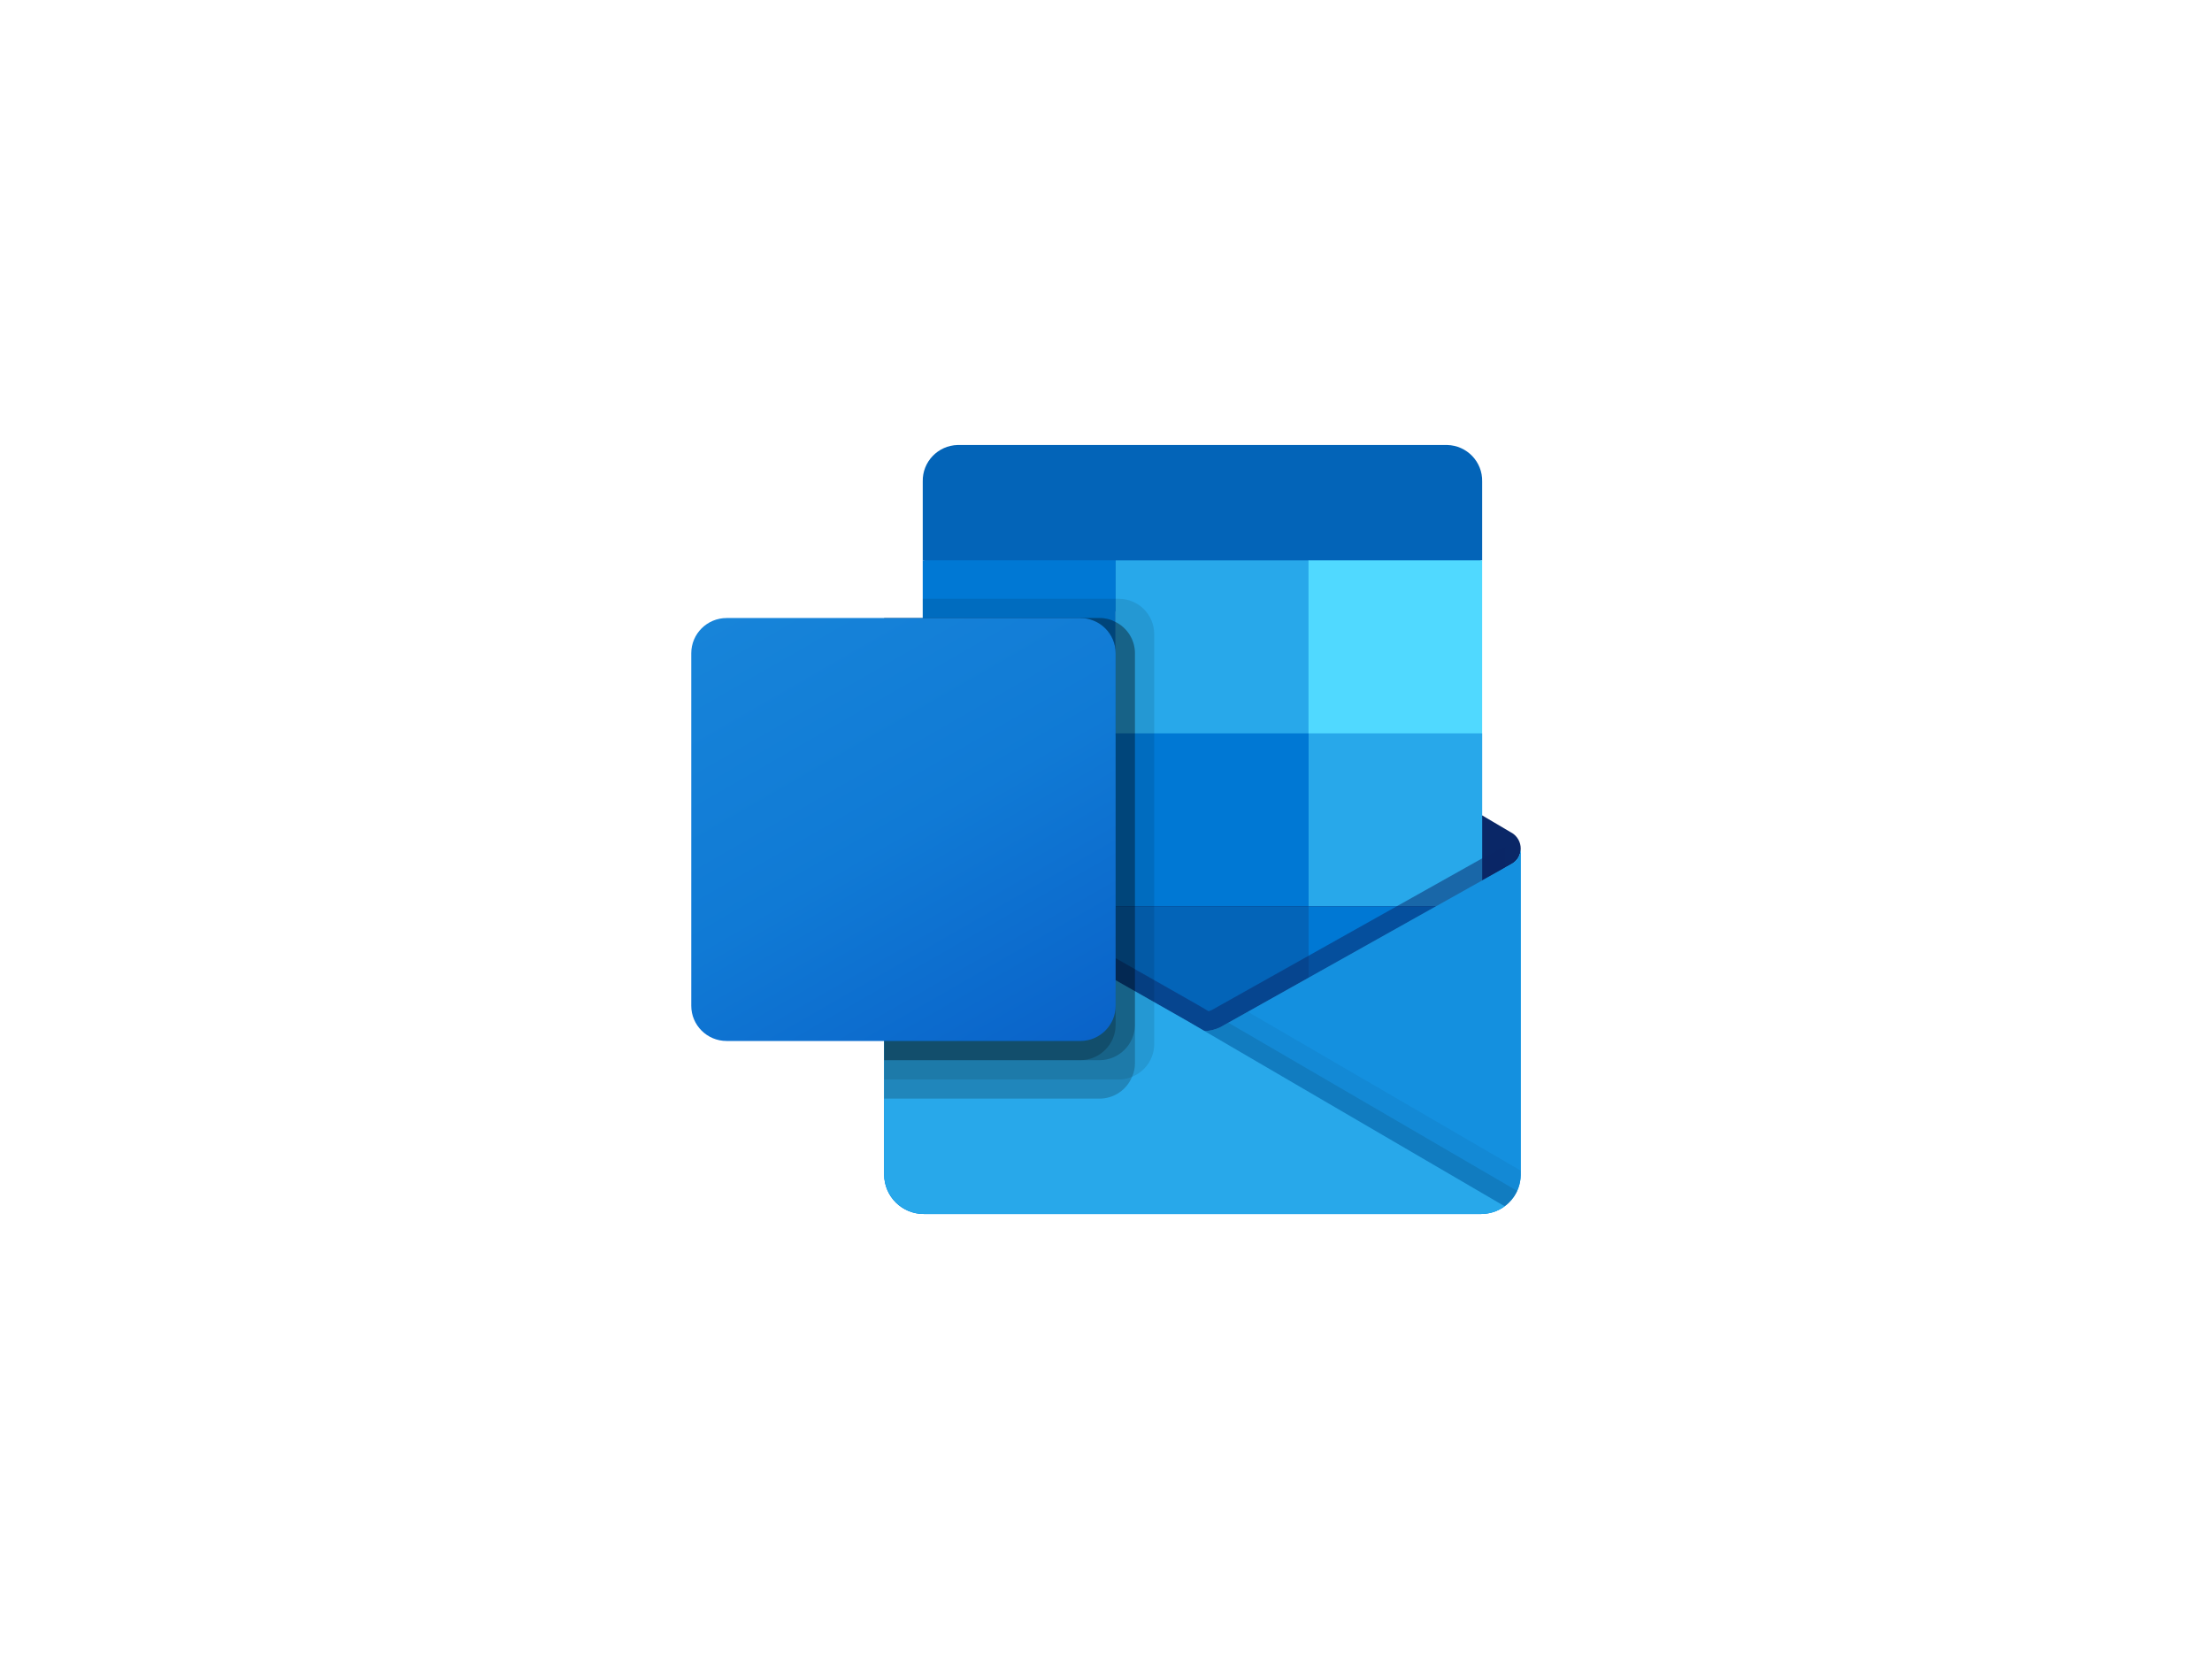
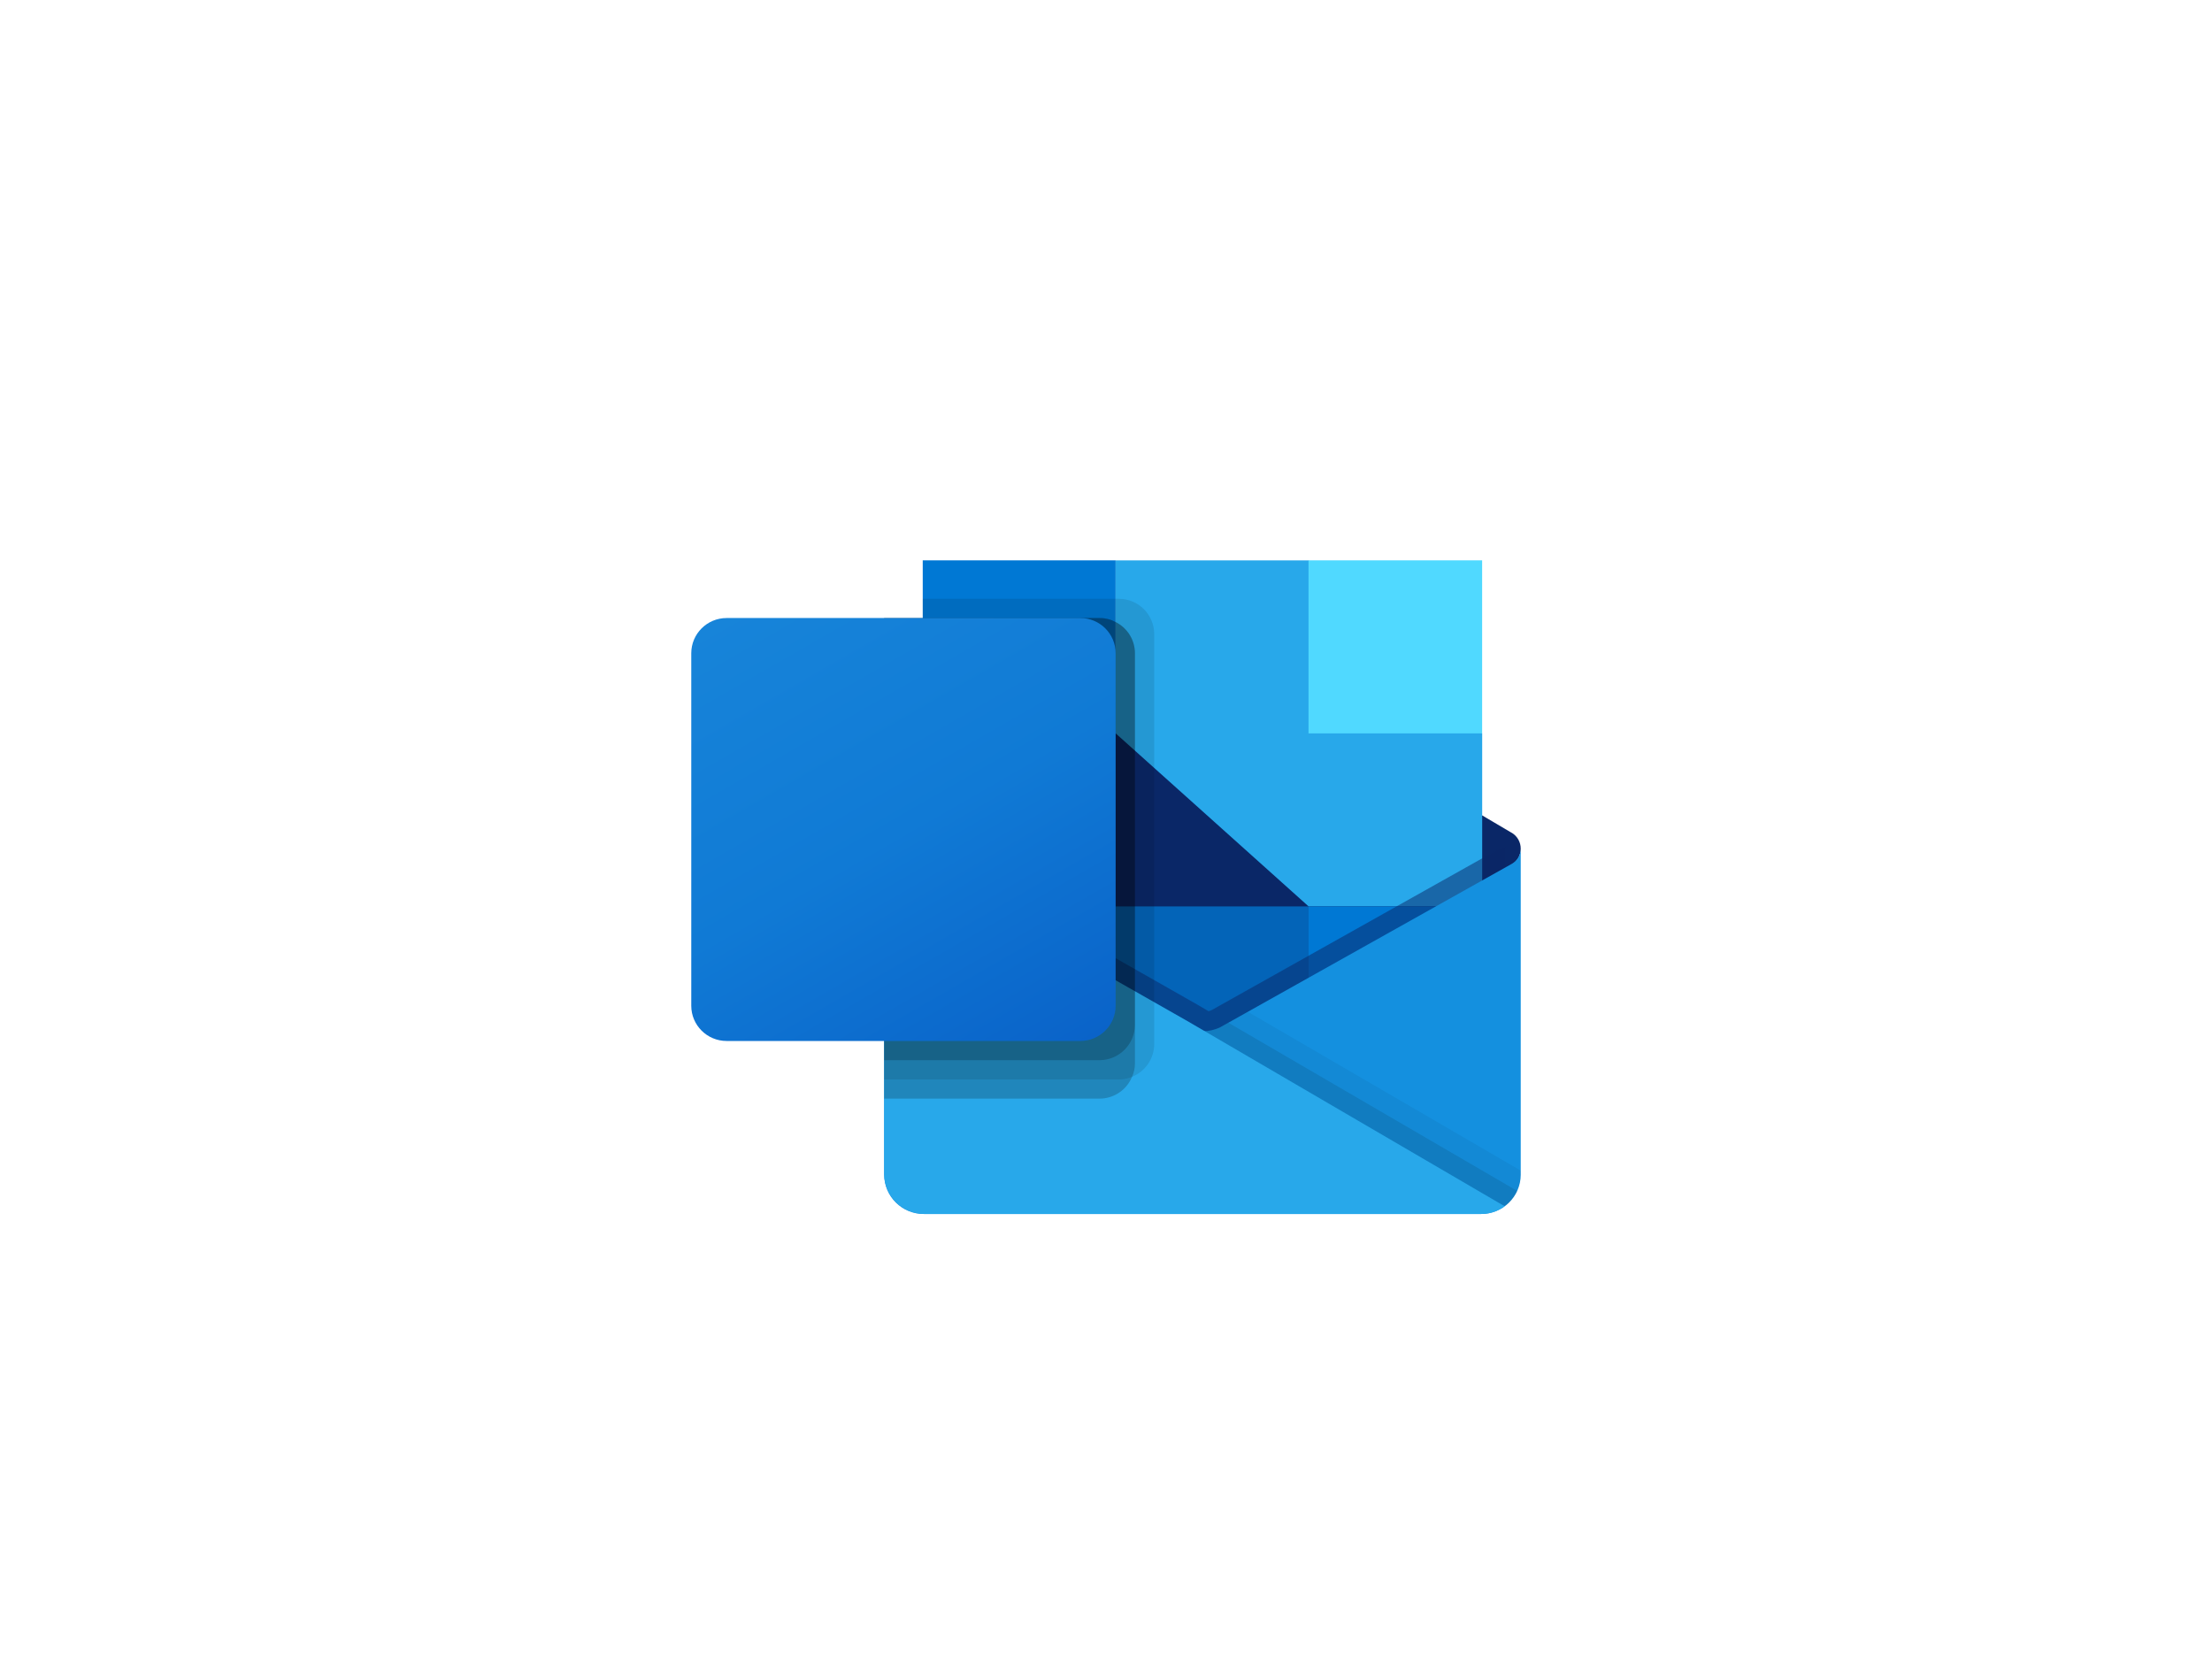
<svg xmlns="http://www.w3.org/2000/svg" width="128" height="96" viewBox="0 0 128 96" fill="none">
  <path d="M87.998 49.112C88.001 48.738 87.807 48.39 87.487 48.194H87.481L87.461 48.183L70.829 38.371C70.757 38.323 70.683 38.279 70.606 38.239C69.964 37.909 69.201 37.909 68.558 38.239C68.482 38.279 68.407 38.323 68.335 38.371L51.703 48.183L51.683 48.194C51.175 48.509 51.019 49.175 51.335 49.682C51.428 49.831 51.556 49.956 51.709 50.044L68.341 59.856C68.413 59.904 68.487 59.949 68.564 59.989C69.206 60.319 69.969 60.319 70.611 59.989C70.688 59.949 70.763 59.904 70.835 59.856L87.467 50.044C87.799 49.851 88.002 49.495 87.998 49.112Z" fill="#0A2767" />
-   <path d="M53.643 42.561H64.558V52.532H53.643V42.561ZM85.767 32.425V27.864C85.793 26.724 84.888 25.778 83.743 25.75H55.419C54.275 25.778 53.369 26.724 53.396 27.864V32.425L70.139 36.875L85.767 32.425Z" fill="#0364B8" />
  <path d="M53.395 32.425H64.558V42.438H53.395V32.425Z" fill="#0078D4" />
  <path d="M75.723 32.425H64.56V42.438L75.723 52.45H85.769V42.438L75.723 32.425Z" fill="#28A8EA" />
-   <path d="M64.56 42.438H75.723V52.45H64.56V42.438Z" fill="#0078D4" />
  <path d="M64.56 52.45H75.723V62.462H64.56V52.45Z" fill="#0364B8" />
  <path d="M53.644 52.532H64.559V61.596H53.644V52.532Z" fill="#14447D" />
  <path d="M75.719 52.45H85.766V62.462H75.719V52.45Z" fill="#0078D4" />
-   <path d="M87.488 49.983L87.467 49.995L70.834 59.317C70.762 59.361 70.688 59.404 70.611 59.442C70.329 59.576 70.022 59.651 69.709 59.664L68.8 59.135C68.724 59.096 68.649 59.053 68.577 59.007L51.722 49.419H51.714L51.163 49.112V67.984C51.171 69.243 52.202 70.257 53.465 70.249H85.732C85.751 70.249 85.768 70.24 85.788 70.24C86.055 70.223 86.318 70.169 86.569 70.078C86.678 70.032 86.783 69.978 86.883 69.915C86.957 69.873 87.086 69.781 87.086 69.781C87.658 69.359 87.996 68.693 87.999 67.984V49.112C87.999 49.473 87.803 49.806 87.488 49.983Z" fill="url(#paint0_linear_3959_9176)" />
  <path opacity="0.5" d="M87.106 49.037V50.194L69.715 62.128L51.71 49.427C51.71 49.421 51.705 49.416 51.698 49.416L50.046 48.426V47.591L50.727 47.58L52.167 48.403L52.201 48.414L52.324 48.492C52.324 48.492 69.246 58.115 69.291 58.137L69.938 58.516C69.994 58.493 70.05 58.471 70.117 58.449C70.15 58.427 86.916 49.026 86.916 49.026L87.106 49.037Z" fill="#0A2767" />
  <path d="M87.488 49.983L87.466 49.996L70.834 59.318C70.762 59.363 70.688 59.405 70.611 59.443C69.965 59.757 69.21 59.757 68.564 59.443C68.487 59.405 68.413 59.363 68.341 59.318L51.708 49.996L51.688 49.983C51.367 49.81 51.166 49.476 51.163 49.112V67.984C51.171 69.243 52.201 70.257 53.464 70.249C53.464 70.249 53.464 70.249 53.464 70.249H85.697C86.96 70.257 87.991 69.243 87.999 67.984C87.999 67.984 87.999 67.984 87.999 67.984V49.112C87.999 49.473 87.803 49.806 87.488 49.983Z" fill="#1490DF" />
  <path opacity="0.1" d="M71.078 59.18L70.829 59.319C70.757 59.365 70.682 59.407 70.605 59.445C70.331 59.579 70.033 59.658 69.728 59.677L76.056 67.135L87.095 69.786C87.397 69.558 87.638 69.258 87.795 68.915L71.078 59.18Z" fill="black" />
  <path opacity="0.05" d="M72.205 58.548L70.829 59.319C70.757 59.365 70.682 59.407 70.605 59.444C70.331 59.579 70.033 59.657 69.728 59.676L72.693 67.823L87.098 69.782C87.666 69.357 88 68.691 88 67.984V67.74L72.205 58.548Z" fill="black" />
  <path d="M53.496 70.249H85.694C86.189 70.252 86.673 70.096 87.073 69.804L68.799 59.137C68.723 59.098 68.648 59.056 68.576 59.009L51.721 49.422H51.713L51.163 49.112V67.92C51.161 69.205 52.206 70.248 53.496 70.249Z" fill="#28A8EA" />
  <path opacity="0.1" d="M66.79 36.689V60.418C66.788 61.25 66.281 61.998 65.507 62.309C65.267 62.412 65.008 62.465 64.747 62.465H51.163V35.763H53.395V34.65H64.747C65.875 34.654 66.788 35.565 66.79 36.689Z" fill="black" />
  <path opacity="0.2" d="M65.674 37.802V61.531C65.677 61.799 65.62 62.065 65.507 62.309C65.197 63.071 64.456 63.571 63.631 63.574H51.163V35.763H63.631C63.955 35.759 64.274 35.84 64.558 35.996C65.242 36.34 65.674 37.038 65.674 37.802Z" fill="black" />
  <path opacity="0.2" d="M65.674 37.802V59.306C65.668 60.429 64.758 61.34 63.631 61.349H51.163V35.763H63.631C63.955 35.759 64.274 35.84 64.558 35.996C65.242 36.34 65.674 37.038 65.674 37.802Z" fill="black" />
-   <path opacity="0.2" d="M64.558 37.802V59.306C64.556 60.431 63.644 61.344 62.515 61.349H51.163V35.763H62.515C63.644 35.763 64.558 36.675 64.558 37.8C64.558 37.801 64.558 37.801 64.558 37.802Z" fill="black" />
  <path d="M42.047 35.763H62.512C63.642 35.763 64.558 36.675 64.558 37.802V58.198C64.558 59.324 63.642 60.237 62.512 60.237H42.047C40.916 60.237 40.001 59.324 40.001 58.198V37.802C40.001 36.675 40.917 35.763 42.047 35.763Z" fill="url(#paint1_linear_3959_9176)" />
  <path d="M75.719 32.425H85.766V42.438H75.719V32.425Z" fill="#50D9FF" />
  <defs>
    <linearGradient id="paint0_linear_3959_9176" x1="69.581" y1="49.112" x2="69.581" y2="70.249" gradientUnits="userSpaceOnUse">
      <stop stop-color="#35B8F1" />
      <stop offset="1" stop-color="#28A8EA" />
    </linearGradient>
    <linearGradient id="paint1_linear_3959_9176" x1="44.267" y1="34.169" x2="60.211" y2="61.877" gradientUnits="userSpaceOnUse">
      <stop stop-color="#1784D9" />
      <stop offset="0.5" stop-color="#107AD5" />
      <stop offset="1" stop-color="#0A63C9" />
    </linearGradient>
  </defs>
</svg>